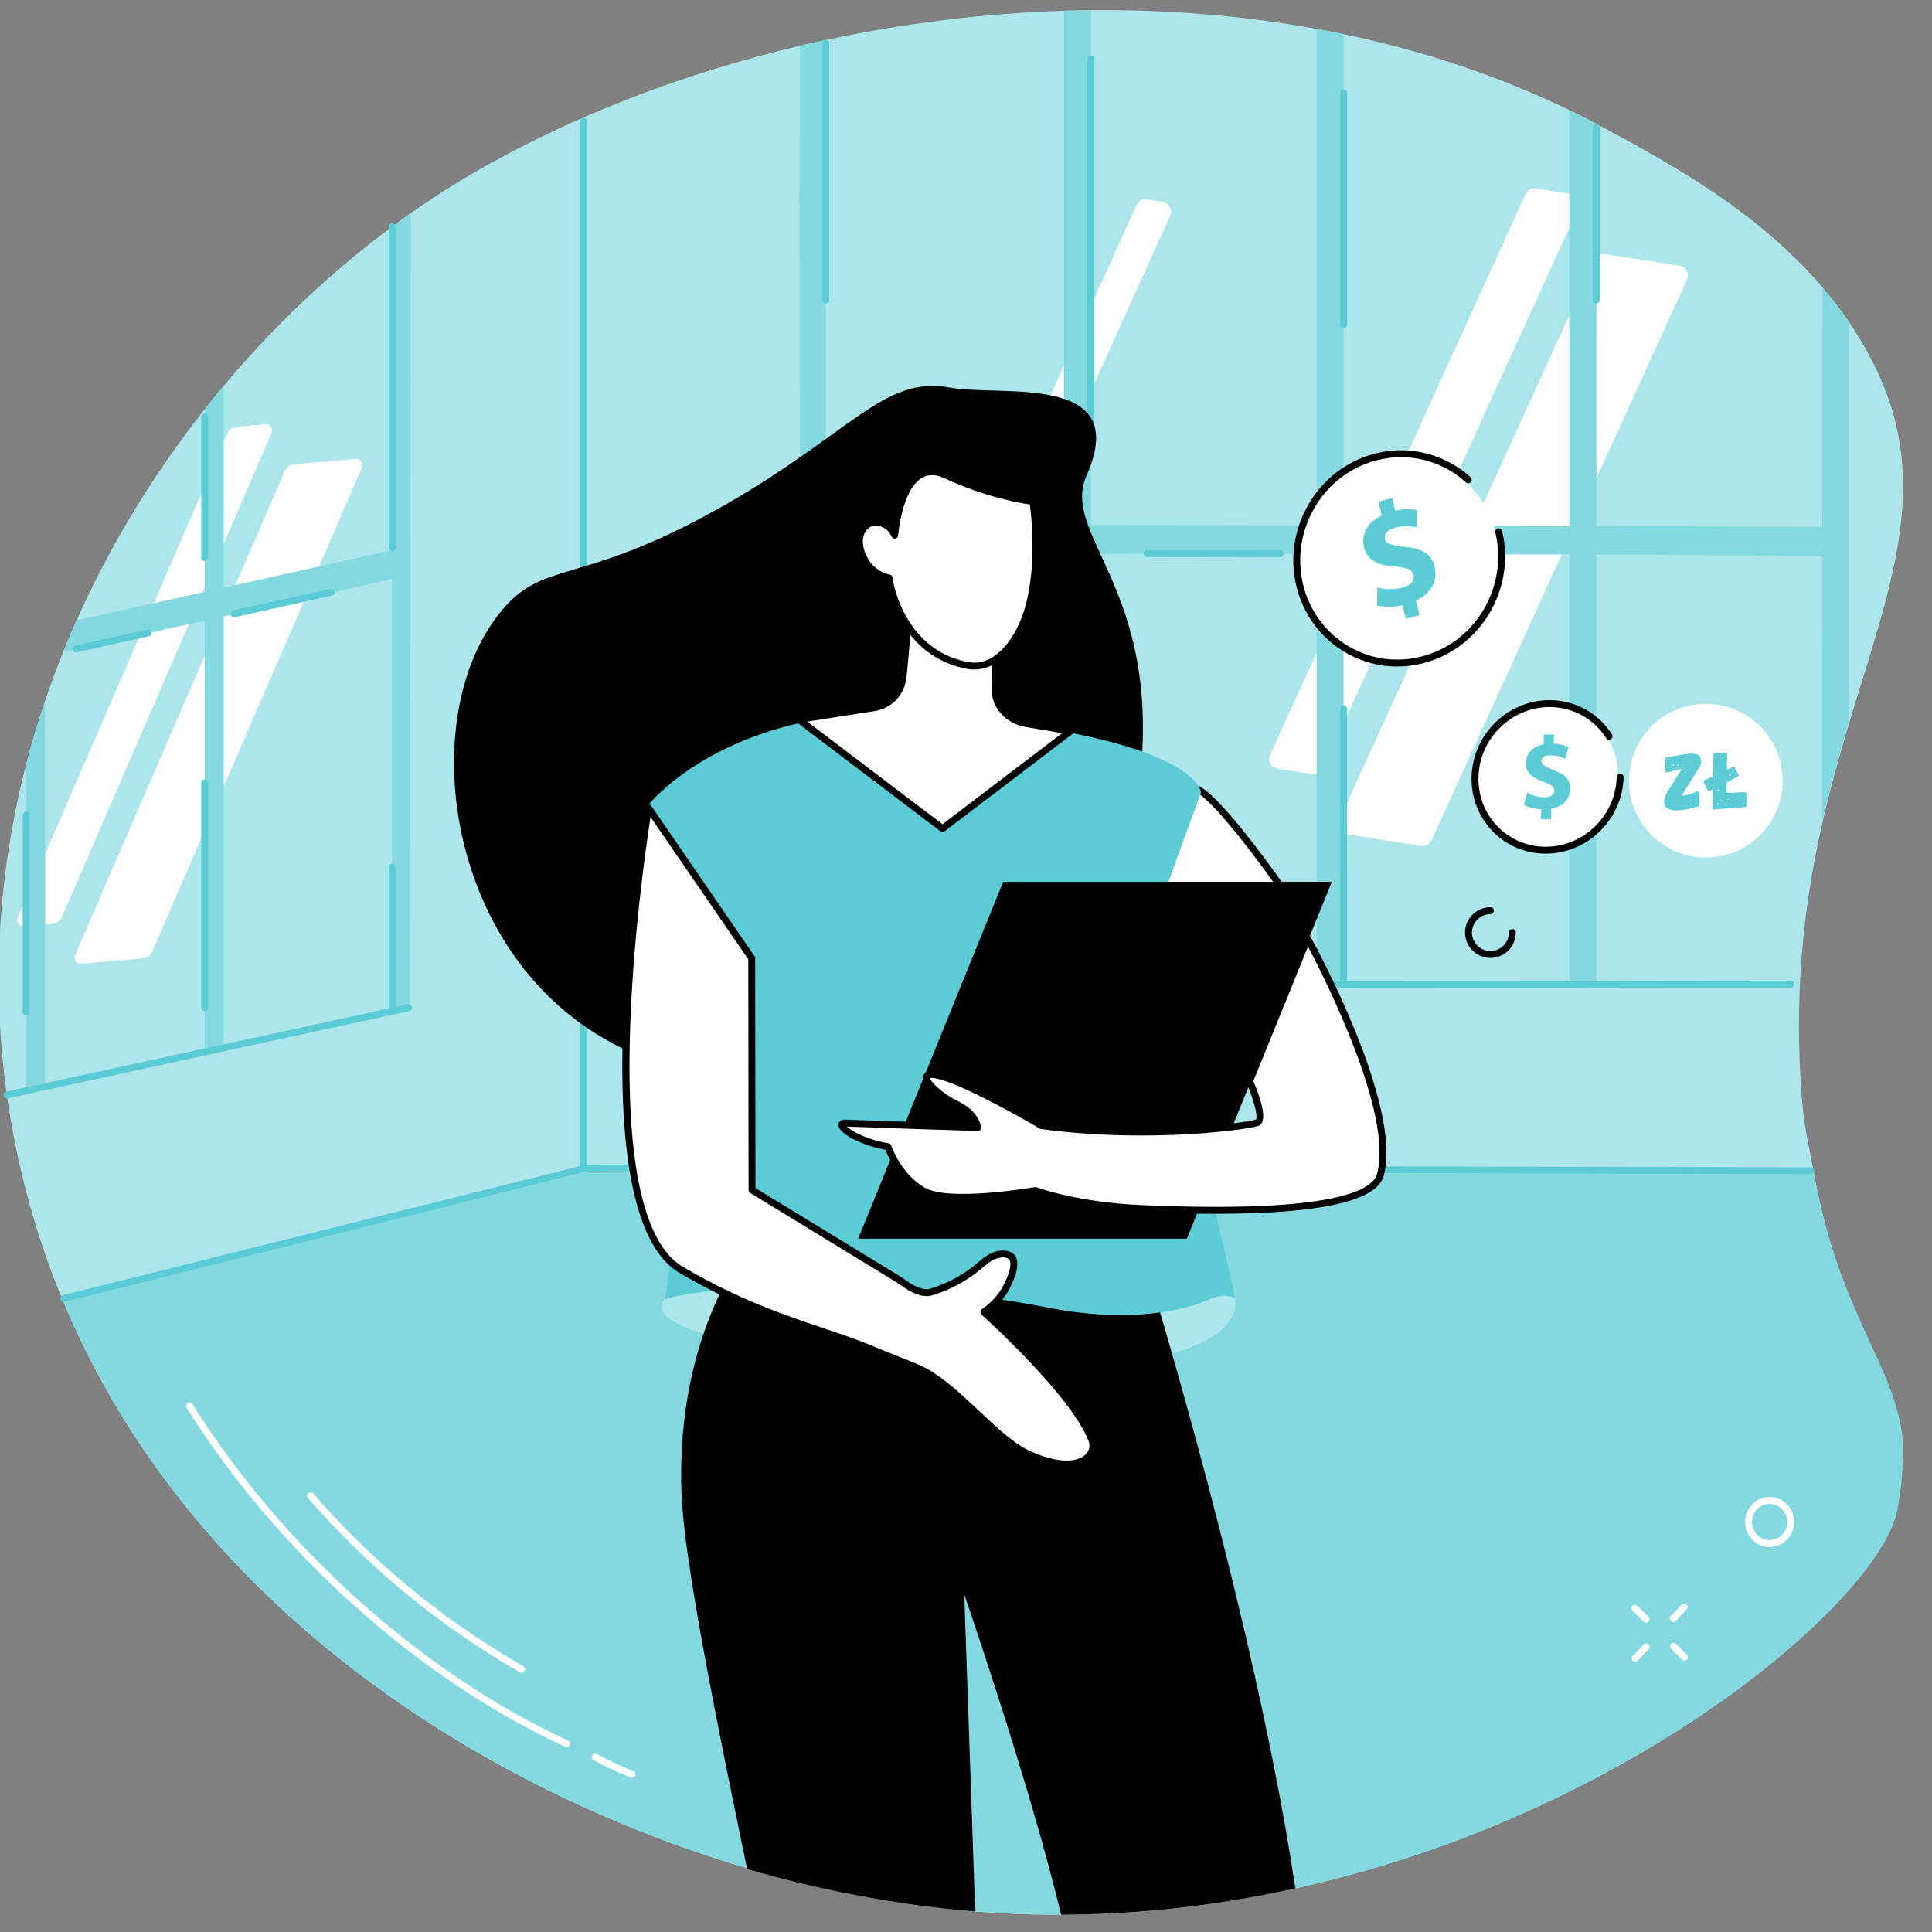
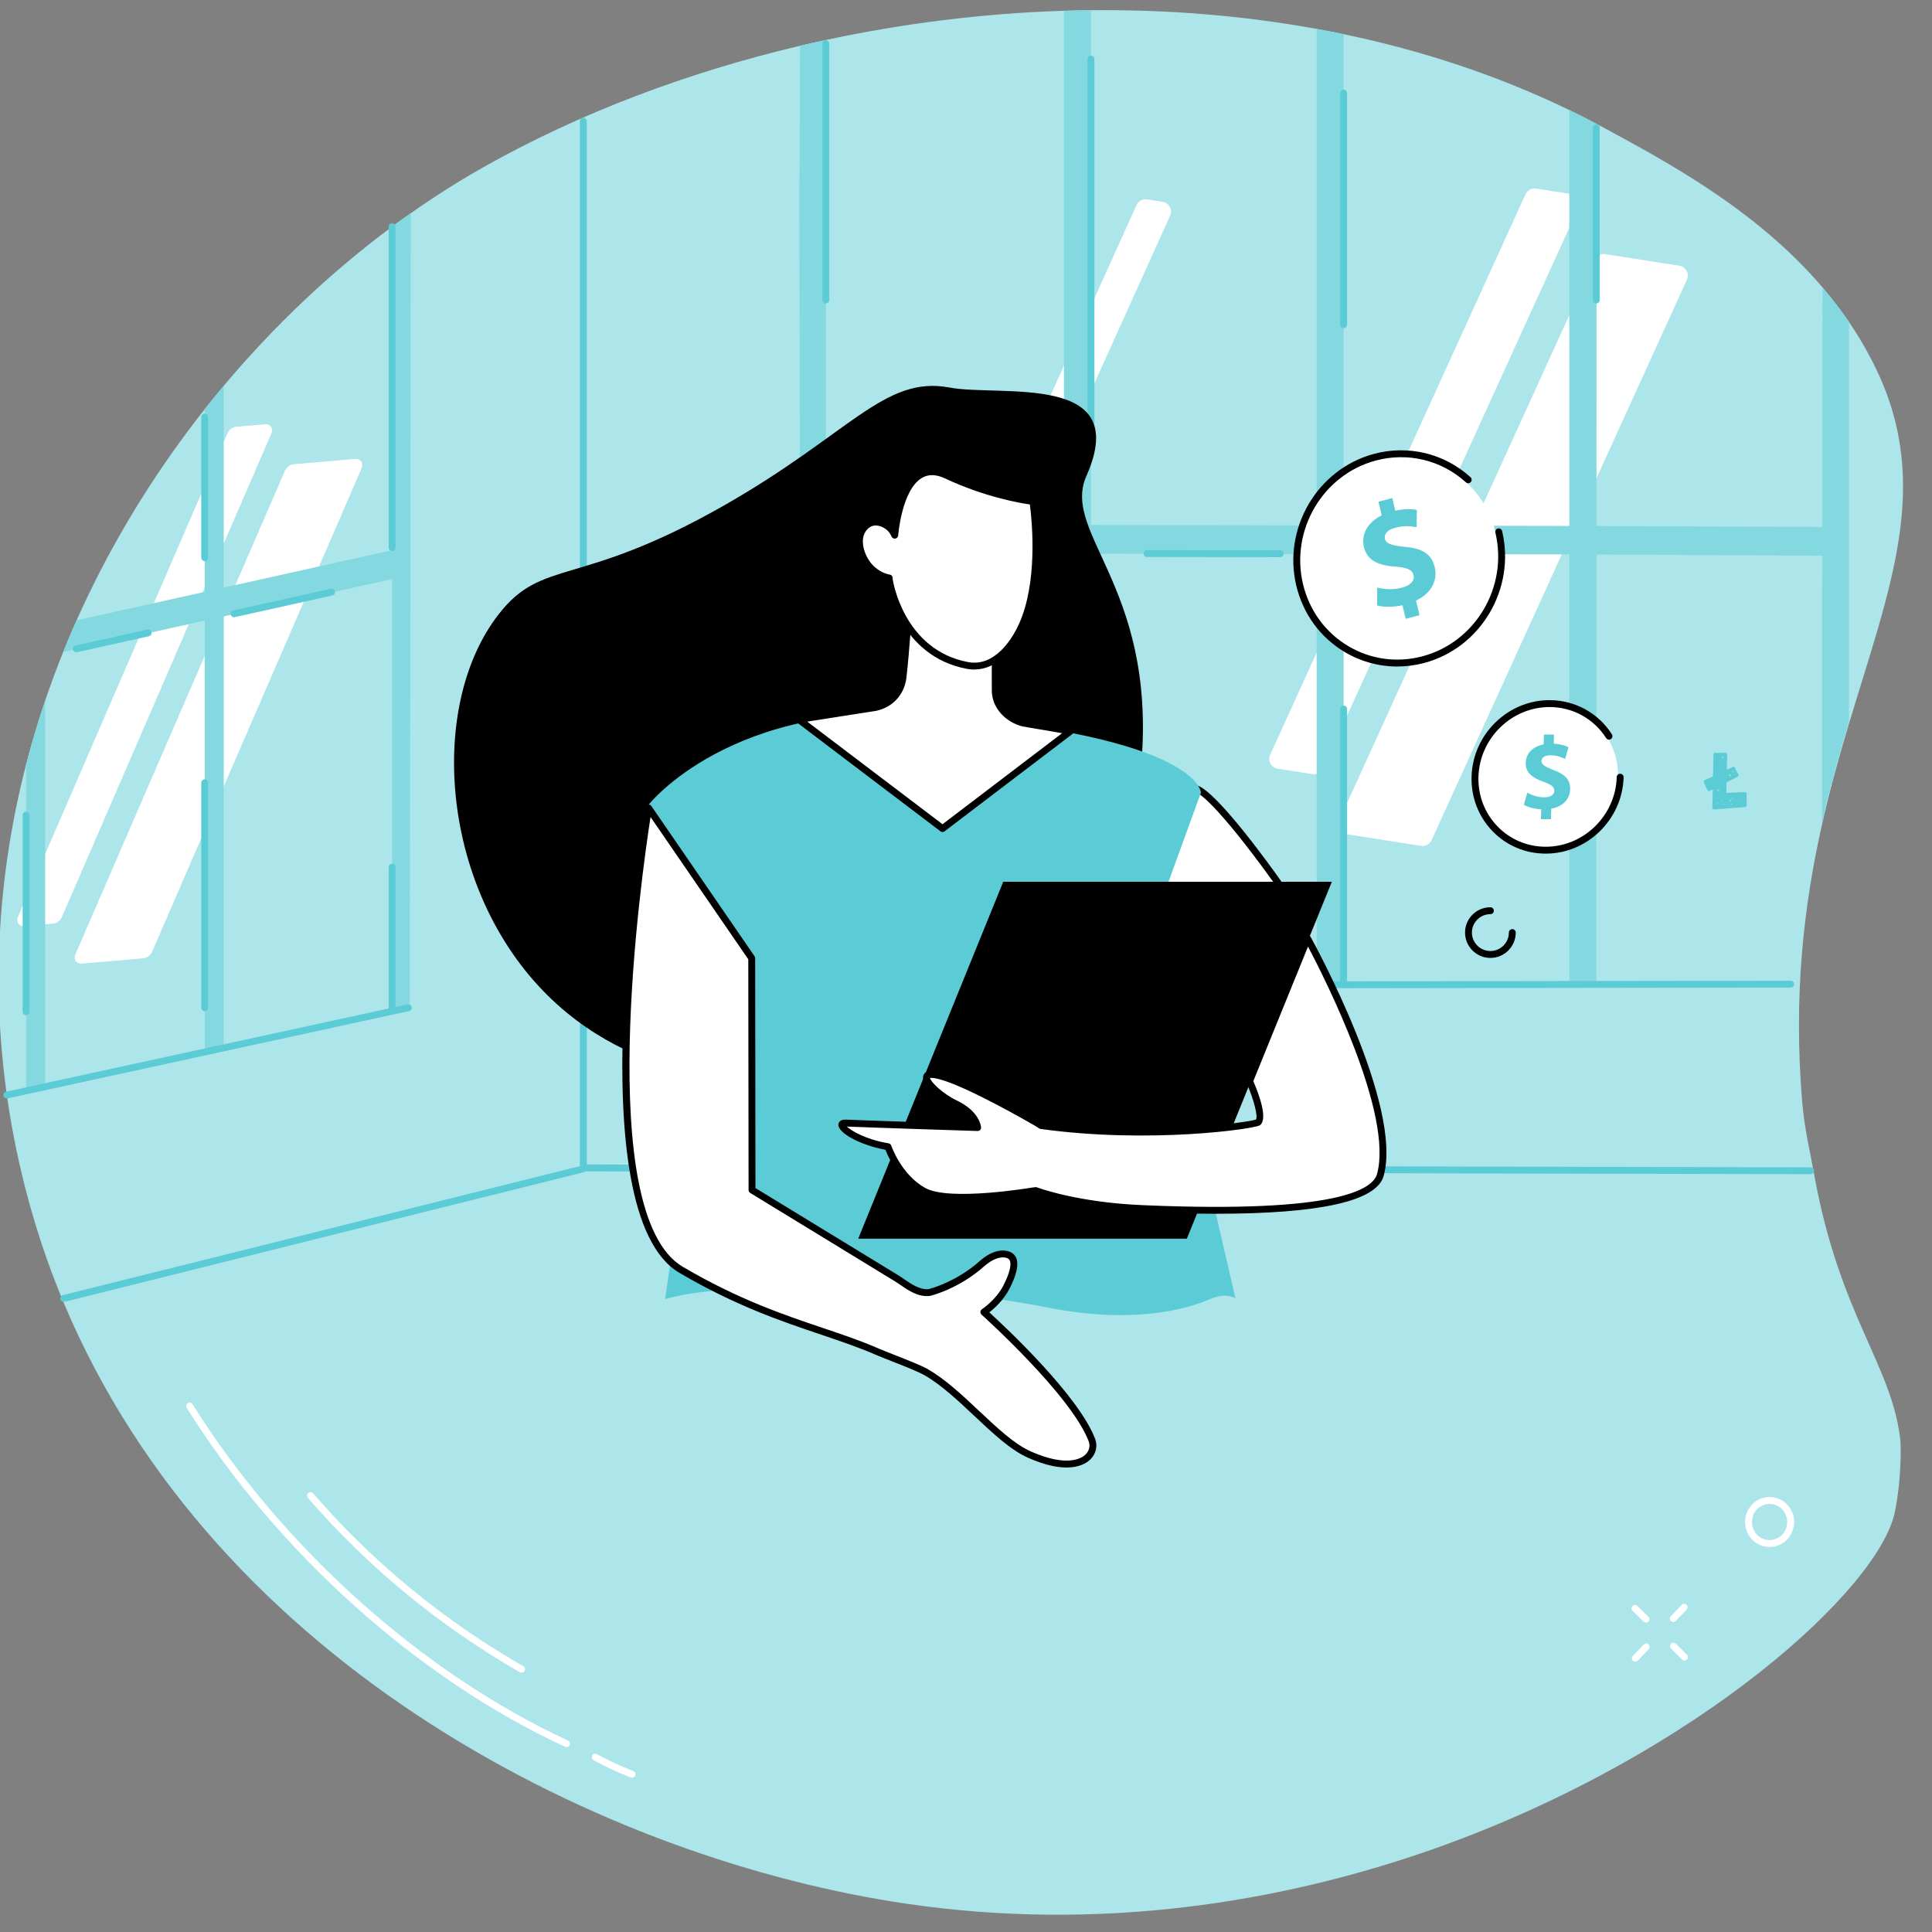
<svg xmlns="http://www.w3.org/2000/svg" width="500" zoomAndPan="magnify" viewBox="0 0 375 375" height="500" preserveAspectRatio="xMidYMid meet" version="1.0">
  <rect x="0" y="0" width="375" height="375" fill="#808080" stroke="none" />
  <defs>
    <g />
    <clipPath id="011d685cd4">
      <path d="M 0 1.797 L 370 1.797 L 370 372 L 0 372 Z M 0 1.797 " clip-rule="nonzero" />
    </clipPath>
    <clipPath id="1f5f15b285">
      <path d="M 206 1.797 L 212 1.797 L 212 192 L 206 192 Z M 206 1.797 " clip-rule="nonzero" />
    </clipPath>
    <clipPath id="a4598ebe03">
      <path d="M 88 74.898 L 221.93 74.898 L 221.93 210 L 88 210 Z M 88 74.898 " clip-rule="nonzero" />
    </clipPath>
    <clipPath id="fbc07d545c">
      <path d="M 332.223 331.594 C 315.953 342.965 297.969 351.801 279.309 358.504 C 278.887 358.66 278.465 358.805 278.035 358.957 C 248.316 369.387 213.273 374.969 176.059 369.527 C 156.91 366.73 137.789 361.41 119.582 353.781 C 101.688 346.285 51.07 183.984 105.535 91.559 C 146.16 22.617 296.344 82.867 319.363 94.602 C 347.051 108.715 347.219 321.117 332.223 331.594 Z M 332.223 331.594 " clip-rule="nonzero" />
    </clipPath>
    <clipPath id="cc91fe7bc6">
      <path d="M 128.398 229.434 L 239.906 229.434 L 239.906 265.391 L 128.398 265.391 Z M 128.398 229.434 " clip-rule="nonzero" />
    </clipPath>
    <clipPath id="f9f94ec7d9">
      <path d="M 332.223 331.594 C 315.953 342.965 297.969 351.801 279.309 358.504 C 278.887 358.66 278.465 358.805 278.035 358.957 C 248.316 369.387 213.273 374.969 176.059 369.527 C 156.91 366.73 137.789 361.41 119.582 353.781 C 101.688 346.285 51.07 183.984 105.535 91.559 C 146.16 22.617 296.344 82.867 319.363 94.602 C 347.051 108.715 347.219 321.117 332.223 331.594 Z M 332.223 331.594 " clip-rule="nonzero" />
    </clipPath>
    <clipPath id="e0f5221b77">
      <path d="M 132.035 239.332 L 256.875 239.332 L 256.875 371.645 L 132.035 371.645 Z M 132.035 239.332 " clip-rule="nonzero" />
    </clipPath>
    <clipPath id="45ffeee94c">
      <path d="M 332.223 331.594 C 315.953 342.965 297.969 351.801 279.309 358.504 C 278.887 358.66 278.465 358.805 278.035 358.957 C 248.316 369.387 213.273 374.969 176.059 369.527 C 156.91 366.73 137.789 361.41 119.582 353.781 C 101.688 346.285 51.07 183.984 105.535 91.559 C 146.16 22.617 296.344 82.867 319.363 94.602 C 347.051 108.715 347.219 321.117 332.223 331.594 Z M 332.223 331.594 " clip-rule="nonzero" />
    </clipPath>
    <clipPath id="d5ee8e3d73">
      <path d="M 222.535 153 L 248.191 153 L 248.191 191 L 222.535 191 Z M 222.535 153 " clip-rule="nonzero" />
    </clipPath>
    <clipPath id="c333caf5d4">
      <path d="M 332.223 331.594 C 315.953 342.965 297.969 351.801 279.309 358.504 C 278.887 358.66 278.465 358.805 278.035 358.957 C 248.316 369.387 213.273 374.969 176.059 369.527 C 156.91 366.73 137.789 361.41 119.582 353.781 C 101.688 346.285 51.07 183.984 105.535 91.559 C 146.16 22.617 296.344 82.867 319.363 94.602 C 347.051 108.715 347.219 321.117 332.223 331.594 Z M 332.223 331.594 " clip-rule="nonzero" />
    </clipPath>
    <clipPath id="2cf472c00b">
      <path d="M 221.93 152.266 L 248.797 152.266 L 248.797 191.656 L 221.93 191.656 Z M 221.93 152.266 " clip-rule="nonzero" />
    </clipPath>
    <clipPath id="d65014c338">
      <path d="M 332.223 331.594 C 315.953 342.965 297.969 351.801 279.309 358.504 C 278.887 358.66 278.465 358.805 278.035 358.957 C 248.316 369.387 213.273 374.969 176.059 369.527 C 156.91 366.73 137.789 361.41 119.582 353.781 C 101.688 346.285 51.07 183.984 105.535 91.559 C 146.16 22.617 296.344 82.867 319.363 94.602 C 347.051 108.715 347.219 321.117 332.223 331.594 Z M 332.223 331.594 " clip-rule="nonzero" />
    </clipPath>
    <clipPath id="2f1fa80302">
      <path d="M 125.773 138.328 L 239.906 138.328 L 239.906 255.289 L 125.773 255.289 Z M 125.773 138.328 " clip-rule="nonzero" />
    </clipPath>
    <clipPath id="cc9bfc2fb6">
      <path d="M 332.223 331.594 C 315.953 342.965 297.969 351.801 279.309 358.504 C 278.887 358.66 278.465 358.805 278.035 358.957 C 248.316 369.387 213.273 374.969 176.059 369.527 C 156.91 366.73 137.789 361.41 119.582 353.781 C 101.688 346.285 51.07 183.984 105.535 91.559 C 146.16 22.617 296.344 82.867 319.363 94.602 C 347.051 108.715 347.219 321.117 332.223 331.594 Z M 332.223 331.594 " clip-rule="nonzero" />
    </clipPath>
    <clipPath id="03971be04f">
      <path d="M 121.328 156.711 L 212.234 156.711 L 212.234 284.176 L 121.328 284.176 Z M 121.328 156.711 " clip-rule="nonzero" />
    </clipPath>
    <clipPath id="382f03fe7b">
      <path d="M 332.223 331.594 C 315.953 342.965 297.969 351.801 279.309 358.504 C 278.887 358.66 278.465 358.805 278.035 358.957 C 248.316 369.387 213.273 374.969 176.059 369.527 C 156.91 366.73 137.789 361.41 119.582 353.781 C 101.688 346.285 51.07 183.984 105.535 91.559 C 146.16 22.617 296.344 82.867 319.363 94.602 C 347.051 108.715 347.219 321.117 332.223 331.594 Z M 332.223 331.594 " clip-rule="nonzero" />
    </clipPath>
    <clipPath id="9a1e50f6be">
      <path d="M 120.723 156.105 L 212.84 156.105 L 212.84 284.984 L 120.723 284.984 Z M 120.723 156.105 " clip-rule="nonzero" />
    </clipPath>
    <clipPath id="94a2cad9cb">
      <path d="M 332.223 331.594 C 315.953 342.965 297.969 351.801 279.309 358.504 C 278.887 358.66 278.465 358.805 278.035 358.957 C 248.316 369.387 213.273 374.969 176.059 369.527 C 156.91 366.73 137.789 361.41 119.582 353.781 C 101.688 346.285 51.07 183.984 105.535 91.559 C 146.16 22.617 296.344 82.867 319.363 94.602 C 347.051 108.715 347.219 321.117 332.223 331.594 Z M 332.223 331.594 " clip-rule="nonzero" />
    </clipPath>
    <clipPath id="d847e1bcc6">
      <path d="M 166.781 171.254 L 258.289 171.254 L 258.289 240.34 L 166.781 240.34 Z M 166.781 171.254 " clip-rule="nonzero" />
    </clipPath>
    <clipPath id="651699706e">
      <path d="M 332.223 331.594 C 315.953 342.965 297.969 351.801 279.309 358.504 C 278.887 358.66 278.465 358.805 278.035 358.957 C 248.316 369.387 213.273 374.969 176.059 369.527 C 156.91 366.73 137.789 361.41 119.582 353.781 C 101.688 346.285 51.07 183.984 105.535 91.559 C 146.16 22.617 296.344 82.867 319.363 94.602 C 347.051 108.715 347.219 321.117 332.223 331.594 Z M 332.223 331.594 " clip-rule="nonzero" />
    </clipPath>
    <clipPath id="a0a2ed7790">
      <path d="M 166.578 171.051 L 258.695 171.051 L 258.695 240.543 L 166.578 240.543 Z M 166.578 171.051 " clip-rule="nonzero" />
    </clipPath>
    <clipPath id="7cbed89540">
      <path d="M 332.223 331.594 C 315.953 342.965 297.969 351.801 279.309 358.504 C 278.887 358.66 278.465 358.805 278.035 358.957 C 248.316 369.387 213.273 374.969 176.059 369.527 C 156.91 366.73 137.789 361.41 119.582 353.781 C 101.688 346.285 51.07 183.984 105.535 91.559 C 146.16 22.617 296.344 82.867 319.363 94.602 C 347.051 108.715 347.219 321.117 332.223 331.594 Z M 332.223 331.594 " clip-rule="nonzero" />
    </clipPath>
    <clipPath id="f06b99973e">
      <path d="M 163.348 182 L 268.594 182 L 268.594 235 L 163.348 235 Z M 163.348 182 " clip-rule="nonzero" />
    </clipPath>
    <clipPath id="573746357a">
      <path d="M 332.223 331.594 C 315.953 342.965 297.969 351.801 279.309 358.504 C 278.887 358.66 278.465 358.805 278.035 358.957 C 248.316 369.387 213.273 374.969 176.059 369.527 C 156.91 366.73 137.789 361.41 119.582 353.781 C 101.688 346.285 51.07 183.984 105.535 91.559 C 146.16 22.617 296.344 82.867 319.363 94.602 C 347.051 108.715 347.219 321.117 332.223 331.594 Z M 332.223 331.594 " clip-rule="nonzero" />
    </clipPath>
    <clipPath id="105bbee522">
      <path d="M 162.539 181.355 L 269.199 181.355 L 269.199 235.695 L 162.539 235.695 Z M 162.539 181.355 " clip-rule="nonzero" />
    </clipPath>
    <clipPath id="825076a7e5">
      <path d="M 332.223 331.594 C 315.953 342.965 297.969 351.801 279.309 358.504 C 278.887 358.66 278.465 358.805 278.035 358.957 C 248.316 369.387 213.273 374.969 176.059 369.527 C 156.91 366.73 137.789 361.41 119.582 353.781 C 101.688 346.285 51.07 183.984 105.535 91.559 C 146.16 22.617 296.344 82.867 319.363 94.602 C 347.051 108.715 347.219 321.117 332.223 331.594 Z M 332.223 331.594 " clip-rule="nonzero" />
    </clipPath>
    <clipPath id="d3b0b176a8">
      <path d="M 155 110.246 L 207.789 110.246 L 207.789 160.953 L 155 160.953 Z M 155 110.246 " clip-rule="nonzero" />
    </clipPath>
    <clipPath id="f0aeb660b7">
      <path d="M 332.223 331.594 C 315.953 342.965 297.969 351.801 279.309 358.504 C 278.887 358.66 278.465 358.805 278.035 358.957 C 248.316 369.387 213.273 374.969 176.059 369.527 C 156.91 366.73 137.789 361.41 119.582 353.781 C 101.688 346.285 51.07 183.984 105.535 91.559 C 146.16 22.617 296.344 82.867 319.363 94.602 C 347.051 108.715 347.219 321.117 332.223 331.594 Z M 332.223 331.594 " clip-rule="nonzero" />
    </clipPath>
    <clipPath id="428e11201c">
      <path d="M 154.258 109.641 L 208.598 109.641 L 208.598 161.559 L 154.258 161.559 Z M 154.258 109.641 " clip-rule="nonzero" />
    </clipPath>
    <clipPath id="27711eef0a">
      <path d="M 332.223 331.594 C 315.953 342.965 297.969 351.801 279.309 358.504 C 278.887 358.66 278.465 358.805 278.035 358.957 C 248.316 369.387 213.273 374.969 176.059 369.527 C 156.91 366.73 137.789 361.41 119.582 353.781 C 101.688 346.285 51.07 183.984 105.535 91.559 C 146.16 22.617 296.344 82.867 319.363 94.602 C 347.051 108.715 347.219 321.117 332.223 331.594 Z M 332.223 331.594 " clip-rule="nonzero" />
    </clipPath>
    <clipPath id="7275704c69">
      <path d="M 166.781 91.461 L 201.121 91.461 L 201.121 129.438 L 166.781 129.438 Z M 166.781 91.461 " clip-rule="nonzero" />
    </clipPath>
    <clipPath id="8a2ef15947">
      <path d="M 332.223 331.594 C 315.953 342.965 297.969 351.801 279.309 358.504 C 278.887 358.66 278.465 358.805 278.035 358.957 C 248.316 369.387 213.273 374.969 176.059 369.527 C 156.91 366.73 137.789 361.41 119.582 353.781 C 101.688 346.285 51.07 183.984 105.535 91.559 C 146.16 22.617 296.344 82.867 319.363 94.602 C 347.051 108.715 347.219 321.117 332.223 331.594 Z M 332.223 331.594 " clip-rule="nonzero" />
    </clipPath>
    <clipPath id="6741f1c559">
      <path d="M 166 90.855 L 201.93 90.855 L 201.93 130 L 166 130 Z M 166 90.855 " clip-rule="nonzero" />
    </clipPath>
    <clipPath id="99204451d8">
      <path d="M 332.223 331.594 C 315.953 342.965 297.969 351.801 279.309 358.504 C 278.887 358.66 278.465 358.805 278.035 358.957 C 248.316 369.387 213.273 374.969 176.059 369.527 C 156.91 366.73 137.789 361.41 119.582 353.781 C 101.688 346.285 51.07 183.984 105.535 91.559 C 146.16 22.617 296.344 82.867 319.363 94.602 C 347.051 108.715 347.219 321.117 332.223 331.594 Z M 332.223 331.594 " clip-rule="nonzero" />
    </clipPath>
    <clipPath id="48ba03ba79">
      <path d="M 316.184 136.617 L 346.02 136.617 L 346.02 166.449 L 316.184 166.449 Z M 316.184 136.617 " clip-rule="nonzero" />
    </clipPath>
    <clipPath id="39524f4cc4">
-       <path d="M 331.102 136.617 C 322.863 136.617 316.184 143.293 316.184 151.531 C 316.184 159.77 322.863 166.449 331.102 166.449 C 339.34 166.449 346.02 159.77 346.02 151.531 C 346.02 143.293 339.34 136.617 331.102 136.617 Z M 331.102 136.617 " clip-rule="nonzero" />
-     </clipPath>
+       </clipPath>
  </defs>
  <g clip-path="url(#011d685cd4)">
    <path fill="#ade6ea" d="M 368.879 279.723 C 368.879 279.723 369.25 286.148 367.809 293.406 C 364.867 308.164 330.035 340.289 279.309 358.504 C 278.887 358.66 278.465 358.805 278.035 358.957 C 248.316 369.387 213.273 374.969 176.059 369.527 C 117.855 361.02 42.039 323.73 12.285 252.68 C 12.234 252.57 12.191 252.457 12.145 252.344 C 9.219 245.273 6.746 237.867 4.785 230.117 C 3.293 224.223 2.145 218.359 1.328 212.543 C -1.809 190.277 -0.164 168.664 5.062 148.414 C 6.145 144.211 7.387 140.066 8.766 135.984 C 9.848 132.797 11.016 129.648 12.266 126.543 C 13.094 124.477 13.965 122.43 14.867 120.406 C 15.648 118.648 16.453 116.91 17.293 115.188 C 18.699 112.27 20.184 109.391 21.734 106.562 C 22.75 104.707 23.793 102.883 24.867 101.07 C 27.5 96.609 30.312 92.277 33.266 88.086 C 35.352 85.129 37.508 82.234 39.73 79.422 C 40.941 77.887 42.176 76.375 43.426 74.887 C 53.34 63.074 64.414 52.668 76.102 44 C 77.305 43.105 78.52 42.23 79.738 41.379 C 84.52 38.012 89.391 34.938 94.316 32.18 C 112.371 22.059 133.156 14.105 155.203 8.906 C 155.23 8.902 155.258 8.895 155.281 8.887 C 156.918 8.5 158.562 8.129 160.211 7.781 C 160.238 7.777 160.266 7.766 160.289 7.762 C 175.328 4.531 190.891 2.582 206.52 2.09 C 208.262 2.039 210.008 2 211.754 1.984 C 226.43 1.832 241.129 2.988 255.477 5.598 C 255.504 5.602 255.531 5.605 255.559 5.609 C 257.281 5.922 259 6.258 260.711 6.617 C 260.738 6.621 260.766 6.629 260.793 6.633 C 275.98 9.797 290.699 14.633 304.52 21.32 C 304.547 21.336 304.574 21.348 304.602 21.359 C 306.332 22.199 308.055 23.066 309.758 23.973 L 309.809 24 C 309.836 24.012 309.863 24.027 309.891 24.043 C 310.477 24.352 311.07 24.668 311.66 24.988 C 323.355 31.359 340.746 40.574 353.68 55.703 L 353.758 55.797 C 355.531 57.875 357.223 60.066 358.801 62.375 C 358.824 62.414 358.852 62.453 358.879 62.496 C 360.871 65.418 362.688 68.539 364.27 71.863 C 374.996 94.375 366.703 114.379 358.801 140.75 C 356.949 146.926 355.125 153.453 353.562 160.441 C 350.164 175.68 348.055 193.125 349.809 213.957 C 350.242 219.074 351.363 223.691 352.117 227.891 C 357.059 255.445 367.309 264.992 368.879 279.723 " fill-opacity="1" fill-rule="nonzero" />
  </g>
-   <path fill="#84d9e0" d="M 368.262 293.137 C 365.312 307.945 330.281 340.289 279.309 358.504 C 278.887 358.66 278.465 358.805 278.035 358.957 C 248.316 369.387 213.273 374.969 176.059 369.527 C 117.855 361.02 42.039 323.73 12.285 252.68 C 12.234 252.57 12.191 252.453 12.141 252.344 L 12.145 252.344 L 113.605 227.527 L 351.613 227.891 L 352.117 227.891 C 357.086 255.234 367.77 264.773 369.332 279.457 C 369.332 279.457 369.711 285.883 368.262 293.137 " fill-opacity="1" fill-rule="nonzero" />
  <path fill="#5bccd6" d="M 12.375 252.695 C 12.074 252.695 11.805 252.492 11.727 252.188 C 11.637 251.828 11.855 251.465 12.215 251.375 L 112.559 226.344 L 112.559 23.52 C 112.559 23.152 112.859 22.852 113.23 22.852 C 113.598 22.852 113.898 23.152 113.898 23.52 L 113.898 226.863 C 113.898 227.172 113.688 227.441 113.391 227.512 L 12.539 252.676 C 12.484 252.688 12.43 252.695 12.375 252.695 " fill-opacity="1" fill-rule="nonzero" />
  <path fill="#5bccd6" d="M 351.461 227.914 L 351.457 227.914 L 113.227 227.363 C 112.859 227.363 112.559 227.062 112.559 226.695 C 112.559 226.324 112.859 226.027 113.23 226.027 L 351.461 226.578 C 351.832 226.578 352.129 226.879 352.129 227.246 C 352.129 227.617 351.828 227.914 351.461 227.914 " fill-opacity="1" fill-rule="nonzero" />
  <path fill="#ffffff" d="M 275.809 164.18 L 261.398 161.922 C 260.137 161.727 259.406 160.383 259.938 159.223 L 309.496 50.426 C 309.855 49.641 310.699 49.188 311.559 49.32 L 325.969 51.582 C 327.23 51.777 327.957 53.121 327.43 54.281 L 277.871 163.074 C 277.512 163.863 276.668 164.316 275.809 164.18 " fill-opacity="1" fill-rule="nonzero" />
  <path fill="#ffffff" d="M 254.734 150.254 L 247.996 149.199 C 246.734 149.004 246.008 147.656 246.539 146.496 L 296.098 37.707 C 296.457 36.914 297.297 36.461 298.156 36.598 L 304.895 37.656 C 306.156 37.852 306.883 39.195 306.352 40.355 L 256.793 149.148 C 256.434 149.938 255.59 150.391 254.734 150.254 " fill-opacity="1" fill-rule="nonzero" />
  <path fill="#ffffff" d="M 182.305 137.594 L 179.312 137.125 C 178.055 136.93 177.324 135.59 177.852 134.43 L 220.598 39.816 C 220.957 39.023 221.801 38.57 222.66 38.703 L 225.656 39.172 C 226.914 39.371 227.641 40.711 227.113 41.871 L 184.367 136.484 C 184.012 137.273 183.164 137.73 182.305 137.594 " fill-opacity="1" fill-rule="nonzero" />
  <path fill="#84d9e0" d="M 260.793 6.633 L 260.793 190.93 L 255.559 190.918 L 255.559 5.609 C 257.281 5.922 259 6.258 260.711 6.617 C 260.742 6.621 260.77 6.629 260.793 6.633 " fill-opacity="1" fill-rule="nonzero" />
  <g clip-path="url(#1f5f15b285)">
    <path fill="#84d9e0" d="M 211.754 1.984 L 211.754 191.715 L 206.52 191.707 L 206.52 2.09 C 208.266 2.039 210.004 2 211.754 1.984 " fill-opacity="1" fill-rule="nonzero" />
  </g>
  <path fill="#84d9e0" d="M 358.879 62.496 L 358.879 140.094 C 357.027 146.273 355.203 152.797 353.641 159.785 L 353.641 126.625 C 353.66 126.625 353.68 119.02 353.695 107.879 C 353.699 106.098 353.699 104.223 353.699 102.277 C 353.723 88.508 353.742 71.047 353.758 55.797 C 355.531 57.875 357.223 60.066 358.797 62.375 C 358.824 62.414 358.852 62.453 358.879 62.496 " fill-opacity="1" fill-rule="nonzero" />
  <path fill="#84d9e0" d="M 309.891 24.043 L 309.883 49.875 L 309.883 50.906 L 309.871 92.828 L 309.867 102.098 L 309.867 107.633 L 309.836 191.035 L 304.602 191.023 L 304.602 21.359 C 306.332 22.199 308.055 23.066 309.758 23.973 L 309.809 24 C 309.836 24.012 309.863 24.027 309.891 24.043 " fill-opacity="1" fill-rule="nonzero" />
  <path fill="#84d9e0" d="M 160.293 7.762 L 160.293 191.301 C 159.23 191.281 158.008 191.293 156.676 191.289 L 155.449 191.277 L 155.441 191.277 L 155.148 37.289 C 155.199 37.273 155.242 17.957 155.285 8.887 C 156.918 8.5 158.562 8.129 160.211 7.781 C 160.242 7.777 160.266 7.766 160.293 7.762 " fill-opacity="1" fill-rule="nonzero" />
  <path fill="#84d9e0" d="M 155.566 101.777 L 155.566 107.391 L 160.293 107.395 L 206.52 107.469 L 211.754 107.473 L 255.559 107.543 L 260.797 107.547 L 302.34 107.605 L 304.602 107.613 L 309.836 107.633 L 309.863 107.633 L 357.738 107.898 C 357.094 106.141 356.418 104.395 355.715 102.676 C 355.664 102.547 355.609 102.418 355.555 102.289 L 309.867 102.098 L 309.836 102.094 L 304.602 102.082 L 260.797 101.992 L 255.559 101.984 L 211.754 101.891 L 206.52 101.879 L 160.293 101.785 L 155.566 101.777 " fill-opacity="1" fill-rule="nonzero" />
  <path fill="#5bccd6" d="M 248.488 108.148 L 222.629 108.109 C 222.262 108.109 221.965 107.809 221.965 107.441 C 221.965 107.074 222.262 106.773 222.633 106.773 L 248.488 106.812 C 248.859 106.812 249.156 107.113 249.156 107.48 C 249.156 107.852 248.855 108.148 248.488 108.148 " fill-opacity="1" fill-rule="nonzero" />
  <path fill="#5bccd6" d="M 160.293 58.902 C 159.922 58.902 159.625 58.602 159.625 58.234 L 159.625 8.457 C 159.625 8.09 159.922 7.789 160.293 7.789 C 160.664 7.789 160.961 8.09 160.961 8.457 L 160.961 58.234 C 160.961 58.602 160.664 58.902 160.293 58.902 " fill-opacity="1" fill-rule="nonzero" />
  <path fill="#5bccd6" d="M 309.836 58.902 C 309.469 58.902 309.168 58.602 309.168 58.234 L 309.168 24.781 C 309.168 24.41 309.469 24.109 309.836 24.109 C 310.207 24.109 310.504 24.41 310.504 24.781 L 310.504 58.234 C 310.504 58.602 310.207 58.902 309.836 58.902 " fill-opacity="1" fill-rule="nonzero" />
  <path fill="#5bccd6" d="M 260.797 63.695 C 260.426 63.695 260.125 63.395 260.125 63.027 L 260.125 18.066 C 260.125 17.699 260.426 17.398 260.797 17.398 C 261.164 17.398 261.465 17.699 261.465 18.066 L 261.465 63.027 C 261.465 63.395 261.164 63.695 260.797 63.695 " fill-opacity="1" fill-rule="nonzero" />
  <path fill="#5bccd6" d="M 260.797 191.598 C 260.426 191.598 260.125 191.297 260.125 190.93 L 260.125 137.621 C 260.125 137.25 260.422 136.953 260.793 136.953 C 261.164 136.953 261.461 137.25 261.461 137.621 L 261.465 190.93 C 261.465 191.297 261.164 191.598 260.797 191.598 " fill-opacity="1" fill-rule="nonzero" />
  <path fill="#5bccd6" d="M 211.754 84.492 C 211.383 84.492 211.082 84.191 211.082 83.824 L 211.082 11.457 C 211.082 11.09 211.383 10.789 211.754 10.789 C 212.121 10.789 212.422 11.09 212.422 11.457 L 212.422 83.824 C 212.422 84.191 212.121 84.492 211.754 84.492 " fill-opacity="1" fill-rule="nonzero" />
-   <path fill="#5bccd6" d="M 211.754 191.312 C 211.383 191.312 211.082 191.012 211.082 190.645 L 211.082 170.035 C 211.082 169.668 211.383 169.367 211.754 169.367 C 212.121 169.367 212.422 169.668 212.422 170.035 L 212.422 190.645 C 212.422 191.012 212.121 191.312 211.754 191.312 " fill-opacity="1" fill-rule="nonzero" />
  <path fill="#5bccd6" d="M 155.824 191.949 C 155.453 191.949 155.152 191.648 155.152 191.281 C 155.152 190.91 155.453 190.609 155.824 190.609 L 347.57 190.355 C 347.938 190.355 348.242 190.652 348.242 191.02 C 348.242 191.391 347.941 191.691 347.57 191.691 L 155.824 191.949 " fill-opacity="1" fill-rule="nonzero" />
  <path fill="#ffffff" d="M 27.812 186.008 L 15.863 187.031 C 14.816 187.121 14.207 186.223 14.645 185.219 L 55.309 91.363 C 55.602 90.684 56.301 90.172 57.012 90.109 L 68.961 89.082 C 70.008 88.996 70.613 89.895 70.18 90.898 L 29.516 184.754 C 29.219 185.434 28.523 185.945 27.812 186.008 " fill-opacity="1" fill-rule="nonzero" />
  <path fill="#ffffff" d="M 10.297 179.273 L 4.711 179.754 C 3.664 179.844 3.059 178.941 3.492 177.941 L 44.156 84.086 C 44.453 83.406 45.148 82.891 45.859 82.828 L 51.445 82.352 C 52.492 82.262 53.098 83.164 52.664 84.164 L 12 178.02 C 11.707 178.699 11.008 179.215 10.297 179.273 " fill-opacity="1" fill-rule="nonzero" />
  <path fill="#84d9e0" d="M 8.766 135.984 L 8.766 210.699 L 5.062 211.52 L 5.062 148.414 C 6.145 144.211 7.387 140.066 8.766 135.984 " fill-opacity="1" fill-rule="nonzero" />
  <path fill="#84d9e0" d="M 43.426 74.887 L 43.426 203.883 L 39.73 204.703 L 39.73 79.422 C 40.941 77.887 42.176 76.375 43.426 74.887 " fill-opacity="1" fill-rule="nonzero" />
  <path fill="#84d9e0" d="M 79.738 41.504 L 79.535 195.535 L 79.531 195.535 L 78.664 195.734 C 77.719 195.945 76.859 196.129 76.102 196.312 L 76.102 44 C 77.305 43.105 78.52 42.23 79.734 41.379 C 79.734 41.457 79.738 41.504 79.738 41.504 " fill-opacity="1" fill-rule="nonzero" />
  <path fill="#84d9e0" d="M 79.445 106.051 L 79.445 111.664 L 76.102 112.406 L 46.246 119.02 L 43.426 119.645 L 39.73 120.465 L 33.574 121.828 L 28.602 122.93 L 21.223 124.559 L 12.262 126.543 C 13.094 124.477 13.961 122.43 14.867 120.406 L 19.086 119.465 L 26.461 117.832 L 31.434 116.723 L 39.73 114.879 L 43.426 114.055 L 44.102 113.906 L 76.102 106.793 L 79.445 106.051 " fill-opacity="1" fill-rule="nonzero" />
  <path fill="#5bccd6" d="M 14.785 126.617 C 14.48 126.617 14.203 126.406 14.133 126.094 C 14.051 125.734 14.281 125.375 14.641 125.297 L 28.602 122.191 C 28.965 122.113 29.32 122.34 29.402 122.699 C 29.48 123.062 29.254 123.418 28.895 123.496 L 14.93 126.602 C 14.883 126.613 14.832 126.617 14.785 126.617 " fill-opacity="1" fill-rule="nonzero" />
  <path fill="#5bccd6" d="M 45.43 119.805 C 45.121 119.805 44.848 119.594 44.777 119.281 C 44.695 118.922 44.926 118.562 45.285 118.484 L 64.203 114.277 C 64.562 114.199 64.922 114.422 65 114.785 C 65.082 115.145 64.852 115.504 64.492 115.582 L 45.574 119.789 C 45.527 119.801 45.477 119.805 45.43 119.805 " fill-opacity="1" fill-rule="nonzero" />
  <path fill="#5bccd6" d="M 76.102 106.977 C 75.734 106.977 75.434 106.68 75.434 106.309 L 75.434 44 C 75.434 43.633 75.734 43.332 76.102 43.332 C 76.473 43.332 76.773 43.633 76.773 44 L 76.773 106.309 C 76.773 106.68 76.473 106.977 76.102 106.977 " fill-opacity="1" fill-rule="nonzero" />
  <path fill="#5bccd6" d="M 76.105 196.613 C 75.734 196.613 75.438 196.312 75.438 195.941 L 75.438 168.301 C 75.438 167.93 75.734 167.629 76.105 167.629 C 76.473 167.629 76.773 167.93 76.773 168.301 L 76.773 195.941 C 76.773 196.312 76.473 196.613 76.105 196.613 " fill-opacity="1" fill-rule="nonzero" />
  <path fill="#5bccd6" d="M 5.062 197.035 C 4.691 197.035 4.395 196.734 4.395 196.367 L 4.395 158.211 C 4.395 157.844 4.695 157.543 5.062 157.543 C 5.434 157.543 5.73 157.844 5.73 158.211 L 5.73 196.367 C 5.73 196.734 5.434 197.035 5.062 197.035 " fill-opacity="1" fill-rule="nonzero" />
  <path fill="#5bccd6" d="M 39.73 108.91 C 39.359 108.91 39.059 108.609 39.059 108.238 L 39.059 80.965 C 39.059 80.594 39.359 80.293 39.73 80.293 C 40.098 80.293 40.398 80.594 40.398 80.965 L 40.398 108.238 C 40.398 108.609 40.098 108.91 39.73 108.91 " fill-opacity="1" fill-rule="nonzero" />
  <path fill="#5bccd6" d="M 39.73 196.262 C 39.359 196.262 39.062 195.965 39.062 195.594 L 39.062 151.938 C 39.062 151.57 39.359 151.27 39.73 151.27 C 40.098 151.27 40.398 151.57 40.398 151.938 L 40.398 195.594 C 40.398 195.965 40.098 196.262 39.73 196.262 " fill-opacity="1" fill-rule="nonzero" />
  <path fill="#5bccd6" d="M 1.324 213.215 C 1.02 213.215 0.742 213 0.672 212.688 C 0.594 212.328 0.824 211.969 1.184 211.891 L 79.125 194.941 C 79.484 194.859 79.84 195.09 79.918 195.453 C 79.996 195.812 79.77 196.168 79.41 196.246 L 1.469 213.195 C 1.422 213.211 1.375 213.215 1.324 213.215 " fill-opacity="1" fill-rule="nonzero" />
  <g clip-path="url(#a4598ebe03)">
    <g clip-path="url(#fbc07d545c)">
      <path fill="#000000" d="M 154.621 209.797 C 150.133 210.078 125.141 211.66 106.512 193.422 C 85.527 172.875 82.824 137.16 96.789 119.227 C 105.355 108.227 112.176 114.207 140.293 98.246 C 165.039 84.199 171.609 72.836 184.309 75.219 C 194.18 77.07 219.852 72.141 210.883 92.344 C 205.738 103.93 225.727 114.547 221.156 151.973 C 217.254 183.949 185.727 207.832 154.621 209.797 " fill-opacity="1" fill-rule="nonzero" />
    </g>
  </g>
  <g clip-path="url(#cc91fe7bc6)">
    <g clip-path="url(#f9f94ec7d9)">
      <path fill="#ade6ea" d="M 129.09 252.16 C 129.09 252.16 118.133 261.168 184.16 264.863 C 250.188 268.555 239.141 249.801 239.141 249.801 L 169.82 229.609 L 129.09 252.16 " fill-opacity="1" fill-rule="nonzero" />
    </g>
  </g>
  <g clip-path="url(#e0f5221b77)">
    <g clip-path="url(#45ffeee94c)">
-       <path fill="#000000" d="M 255.438 495.453 C 255.438 495.453 259.59 432.82 252.777 376.488 C 245.969 320.152 220.645 239.703 220.645 239.703 C 220.645 239.703 193.398 238.469 173.562 241.133 C 153.73 243.801 145.879 241.059 145.879 241.059 C 145.879 241.059 131.074 258.008 132.281 289.871 C 133.492 321.738 168.039 456.156 166.73 487.707 C 166.73 487.707 178.352 493.543 193.398 490.641 L 187.16 309.484 C 187.16 309.484 200.07 346.777 206.129 372.328 C 211.066 393.156 219.633 406.629 219.633 406.629 C 219.633 406.629 219.27 455.043 230.387 495.23 C 230.387 495.23 243.516 499.336 255.438 495.453 " fill-opacity="1" fill-rule="nonzero" />
-     </g>
+       </g>
  </g>
  <g clip-path="url(#d5ee8e3d73)">
    <g clip-path="url(#c333caf5d4)">
      <path fill="#ffffff" d="M 248.086 171.375 C 248.086 171.375 235.914 154.102 232.09 153.055 C 228.262 152.004 222.633 171.512 222.633 171.512 L 235.562 190.93 L 248.086 171.375 " fill-opacity="1" fill-rule="nonzero" />
    </g>
  </g>
  <g clip-path="url(#2cf472c00b)">
    <g clip-path="url(#d65014c338)">
      <path fill="#000000" d="M 223.363 171.398 L 235.551 189.703 L 247.281 171.395 C 242.418 164.531 234.5 154.406 231.91 153.699 C 231.609 153.613 229.926 153.633 226.547 162.137 C 224.957 166.137 223.695 170.277 223.363 171.398 Z M 235.562 191.598 C 235.336 191.598 235.129 191.484 235.004 191.297 L 222.074 171.879 C 221.965 171.715 221.938 171.516 221.988 171.324 C 222.004 171.277 223.43 166.363 225.305 161.641 C 228.883 152.637 230.988 152.059 232.266 152.406 C 236.207 153.488 247.375 169.203 248.633 170.992 C 248.789 171.215 248.797 171.508 248.652 171.738 L 236.125 191.289 C 236 191.48 235.793 191.594 235.566 191.598 C 235.566 191.598 235.562 191.598 235.562 191.598 " fill-opacity="1" fill-rule="nonzero" />
    </g>
  </g>
  <g clip-path="url(#2f1fa80302)">
    <g clip-path="url(#cc9bfc2fb6)">
      <path fill="#5bccd6" d="M 125.84 156.25 C 125.84 156.25 141.965 135.621 181.164 138.797 C 232.879 142.984 233.102 153.84 233.102 153.84 L 223.305 180.809 L 239.797 251.98 C 239.797 251.98 237.852 250.867 235.121 252.059 C 229.941 254.316 219.57 257.023 202.977 253.73 C 177.629 248.699 140.605 248.684 129.09 252.16 L 140.004 177.395 L 125.84 156.25 " fill-opacity="1" fill-rule="nonzero" />
    </g>
  </g>
  <g clip-path="url(#03971be04f)">
    <g clip-path="url(#382f03fe7b)">
      <path fill="#ffffff" d="M 174.051 248.129 C 175.621 249.074 177.859 251.141 180.355 250.883 C 180.355 250.883 185.73 249.617 190.594 245.281 C 192.598 243.492 194.438 243.113 195.695 243.57 C 197.832 244.34 196.359 247.852 195.363 249.805 C 193.801 252.844 190.969 254.672 190.969 254.672 C 190.969 254.672 208.438 270.301 211.941 279.523 C 213.039 282.418 209.523 286.641 199.801 282.332 C 193.559 279.566 186.773 270.359 179.758 266.336 C 177.887 265.266 172.504 263.324 170.102 262.281 C 160.105 257.945 148.34 255.945 132.211 246.477 C 112.629 234.977 125.875 156.824 125.875 156.824 L 145.91 185.988 L 145.965 230.977 L 174.051 248.129 " fill-opacity="1" fill-rule="nonzero" />
    </g>
  </g>
  <g clip-path="url(#9a1e50f6be)">
    <g clip-path="url(#94a2cad9cb)">
      <path fill="#000000" d="M 126.27 158.582 C 124.516 169.883 115.141 235.676 132.551 245.898 C 143.324 252.223 152.074 255.18 159.801 257.785 C 163.531 259.043 167.059 260.234 170.363 261.672 C 171.191 262.027 172.398 262.504 173.676 263.008 C 176.09 263.957 178.832 265.035 180.09 265.758 C 183.504 267.711 186.836 270.848 190.059 273.879 C 193.582 277.191 196.91 280.316 200.07 281.719 C 207.191 284.875 209.973 283.008 210.656 282.363 C 211.406 281.656 211.656 280.656 211.316 279.762 C 207.91 270.797 190.695 255.328 190.52 255.172 C 190.367 255.031 190.285 254.828 190.301 254.621 C 190.316 254.414 190.43 254.227 190.605 254.113 C 190.633 254.094 193.309 252.336 194.766 249.496 C 195.895 247.297 196.352 245.555 196.02 244.715 C 195.918 244.457 195.75 244.297 195.469 244.195 C 194.285 243.77 192.625 244.363 191.035 245.781 C 186.105 250.18 180.734 251.48 180.508 251.535 C 180.48 251.539 180.453 251.543 180.422 251.547 C 178.199 251.777 176.277 250.449 174.73 249.379 C 174.359 249.125 174.012 248.887 173.707 248.699 C 173.703 248.699 173.703 248.699 173.703 248.699 L 145.613 231.547 C 145.418 231.426 145.297 231.211 145.297 230.977 L 145.242 186.195 Z M 207.02 284.844 C 205.184 284.844 202.738 284.367 199.531 282.945 C 196.16 281.449 192.75 278.246 189.141 274.852 C 185.977 271.875 182.703 268.797 179.426 266.918 C 178.25 266.246 175.562 265.184 173.188 264.25 C 171.898 263.742 170.684 263.266 169.832 262.898 C 166.574 261.484 163.078 260.305 159.371 259.051 C 151.586 256.426 142.762 253.445 131.875 247.055 C 112.121 235.453 124.672 159.922 125.215 156.715 C 125.262 156.445 125.465 156.23 125.73 156.172 C 125.996 156.113 126.273 156.219 126.426 156.445 L 146.461 185.609 C 146.535 185.723 146.578 185.852 146.578 185.988 L 146.633 230.602 L 174.402 247.555 C 174.742 247.762 175.105 248.016 175.488 248.281 C 176.844 249.215 178.527 250.379 180.242 250.223 C 180.734 250.094 185.695 248.754 190.145 244.781 C 192.141 243.004 194.242 242.336 195.922 242.938 C 196.559 243.168 197.023 243.613 197.266 244.223 C 197.758 245.473 197.316 247.457 195.957 250.109 C 194.801 252.363 193.008 253.965 192.027 254.73 C 195.211 257.637 209.375 270.895 212.566 279.285 C 213.102 280.699 212.723 282.246 211.578 283.332 C 210.953 283.922 209.57 284.844 207.02 284.844 " fill-opacity="1" fill-rule="nonzero" />
    </g>
  </g>
  <g clip-path="url(#d847e1bcc6)">
    <g clip-path="url(#651699706e)">
      <path fill="#000000" d="M 230.215 240.203 L 166.914 240.203 L 194.875 171.375 L 258.176 171.375 L 230.215 240.203 " fill-opacity="1" fill-rule="nonzero" />
    </g>
  </g>
  <g clip-path="url(#a0a2ed7790)">
    <g clip-path="url(#7cbed89540)">
      <path fill="#000000" d="M 167.242 239.984 L 230.062 239.984 L 257.844 171.602 L 195.027 171.602 Z M 230.363 240.43 L 166.582 240.43 L 194.727 171.152 L 258.508 171.152 L 230.363 240.43 " fill-opacity="1" fill-rule="nonzero" />
    </g>
  </g>
  <g clip-path="url(#f06b99973e)">
    <g clip-path="url(#573746357a)">
      <path fill="#ffffff" d="M 201.32 217.988 C 201.32 217.988 188.473 210.461 182.637 208.863 C 176.797 207.262 181.223 212.191 185.422 214.203 C 189.625 216.215 189.754 218.863 189.754 218.863 C 189.754 218.863 166.773 218.121 164.199 217.988 C 161.621 217.855 165.488 221.434 172.359 222.578 C 172.359 222.578 174.281 228.391 179.254 231.164 C 184.227 233.941 200.418 231.164 200.418 231.164 L 201.043 231.09 C 201.043 231.09 208.742 234.047 221.719 234.582 C 229.504 234.906 265.527 236.629 267.91 228.09 C 271.688 214.559 253.797 182.156 253.797 182.156 L 242.543 209.859 C 242.543 209.859 245.613 216.82 244.152 217.863 C 243.332 218.453 223.027 221.363 202.062 218.469 L 201.32 217.988 " fill-opacity="1" fill-rule="nonzero" />
    </g>
  </g>
  <g clip-path="url(#105bbee522)">
    <g clip-path="url(#825076a7e5)">
      <path fill="#000000" d="M 163.871 218.672 Z M 201.043 230.422 C 201.121 230.422 201.207 230.438 201.281 230.469 C 201.355 230.496 209.047 233.391 221.746 233.918 L 222.332 233.941 C 259.527 235.508 266.453 230.836 267.27 227.91 C 270.516 216.277 257.082 189.785 253.883 183.727 L 243.266 209.848 C 244.293 212.219 246.195 217.223 244.543 218.41 C 243.547 219.121 223.172 222.059 201.973 219.129 C 201.875 219.117 201.781 219.082 201.703 219.027 L 200.969 218.555 C 200.508 218.285 188.066 211.043 182.457 209.508 C 181.203 209.164 180.68 209.203 180.504 209.242 C 180.668 210 182.934 212.273 185.711 213.602 C 190.219 215.758 190.418 218.703 190.422 218.828 C 190.434 219.016 190.363 219.195 190.23 219.328 C 190.102 219.465 189.918 219.535 189.734 219.527 C 189.508 219.523 167.707 218.816 164.363 218.664 C 165.266 219.508 168.074 221.188 172.469 221.918 C 172.715 221.957 172.918 222.133 172.992 222.367 C 173.012 222.422 174.902 227.973 179.582 230.582 C 184.293 233.211 200.148 230.531 200.305 230.508 L 200.965 230.43 C 200.988 230.426 201.016 230.422 201.043 230.422 Z M 236.012 235.59 C 231.828 235.59 227.254 235.484 222.273 235.277 L 221.691 235.25 C 209.605 234.75 202.152 232.207 200.961 231.777 L 200.496 231.832 C 199.859 231.938 184.047 234.609 178.93 231.75 C 174.477 229.266 172.395 224.551 171.863 223.172 C 167.023 222.277 162.555 219.887 162.734 218.238 C 162.758 218.004 162.934 217.25 164.234 217.32 C 166.484 217.434 184.602 218.023 188.875 218.164 C 188.527 217.348 187.594 215.984 185.133 214.809 C 182.715 213.648 178.555 210.535 179.234 208.715 C 179.734 207.375 181.969 207.988 182.812 208.219 C 188.668 209.82 201.129 217.102 201.656 217.41 C 201.668 217.414 201.676 217.418 201.684 217.426 L 202.301 217.824 C 222.719 220.617 242.27 217.871 243.781 217.301 C 244.188 216.836 243.484 213.648 241.93 210.129 C 241.855 209.965 241.852 209.773 241.922 209.605 L 253.18 181.902 C 253.273 181.664 253.5 181.504 253.758 181.484 C 254.012 181.477 254.258 181.605 254.383 181.832 C 255.121 183.164 272.363 214.633 268.559 228.27 C 267.195 233.137 256.266 235.59 236.012 235.59 " fill-opacity="1" fill-rule="nonzero" />
    </g>
  </g>
  <g clip-path="url(#d3b0b176a8)">
    <g clip-path="url(#f0aeb660b7)">
      <path fill="#ffffff" d="M 193.332 117.867 C 193.332 117.867 193.109 130.031 193.184 134.145 C 193.234 137.148 195.695 139.586 198.605 140.344 L 207.785 141.91 L 182.941 160.824 L 155.027 139.648 L 169.984 137.309 C 172.863 136.664 174.906 134.426 175.262 131.5 C 175.902 126.27 176.969 110.426 176.969 110.426 L 193.332 117.867 " fill-opacity="1" fill-rule="nonzero" />
    </g>
  </g>
  <g clip-path="url(#428e11201c)">
    <g clip-path="url(#27711eef0a)">
      <path fill="#000000" d="M 156.684 140.066 L 182.941 159.98 L 206.156 142.309 L 198.488 141.004 C 198.473 141 198.453 140.996 198.434 140.992 C 195.004 140.098 192.566 137.285 192.512 134.156 C 192.449 130.523 192.617 120.516 192.656 118.293 L 177.57 111.43 C 177.328 114.953 176.473 127.141 175.93 131.582 C 175.531 134.805 173.312 137.25 170.129 137.961 Z M 182.941 161.492 C 182.801 161.492 182.656 161.445 182.539 161.352 L 154.625 140.184 C 154.41 140.02 154.312 139.746 154.379 139.484 C 154.445 139.227 154.66 139.031 154.926 138.988 L 169.883 136.645 C 172.453 136.07 174.277 134.062 174.602 131.422 C 175.23 126.266 176.289 110.535 176.301 110.379 C 176.316 110.16 176.438 109.965 176.625 109.852 C 176.812 109.738 177.047 109.727 177.246 109.816 L 193.609 117.262 C 193.852 117.367 194.004 117.613 194 117.879 C 193.996 118 193.777 130.078 193.852 134.133 C 193.895 136.656 195.906 138.938 198.746 139.691 L 207.898 141.25 C 208.16 141.293 208.371 141.492 208.434 141.75 C 208.5 142.008 208.402 142.281 208.191 142.441 L 183.348 161.352 C 183.23 161.445 183.086 161.492 182.941 161.492 " fill-opacity="1" fill-rule="nonzero" />
    </g>
  </g>
  <g clip-path="url(#7275704c69)">
    <g clip-path="url(#8a2ef15947)">
      <path fill="#ffffff" d="M 172.59 112.188 C 172.59 112.188 170.918 111.98 169.285 110.512 C 167.246 108.684 165.977 104.957 167.465 102.777 C 169.309 100.078 172.355 101.727 173.227 103.082 C 173.516 103.535 173.668 103.883 173.668 103.883 C 173.668 103.883 174.828 88.082 183.719 92.262 C 192.602 96.438 200.488 97.316 200.488 97.316 C 200.488 97.316 202.535 110.145 199.051 119.77 C 196.953 125.574 192.719 130.09 187.809 129.172 C 174.605 126.699 172.625 112.594 172.625 112.594 L 172.59 112.188 " fill-opacity="1" fill-rule="nonzero" />
    </g>
  </g>
  <g clip-path="url(#6741f1c559)">
    <g clip-path="url(#99204451d8)">
      <path fill="#000000" d="M 173.242 112.344 C 173.262 112.395 173.277 112.445 173.285 112.504 C 173.305 112.641 175.367 126.164 187.93 128.516 C 192.941 129.453 196.715 124.266 198.422 119.543 C 201.426 111.242 200.219 100.344 199.895 97.914 C 197.984 97.645 191.129 96.48 183.434 92.863 C 181.691 92.047 180.227 92.012 178.957 92.754 C 175.031 95.051 174.34 103.844 174.336 103.93 C 174.312 104.238 174.082 104.488 173.781 104.543 C 173.477 104.594 173.18 104.434 173.055 104.152 C 173.055 104.148 172.918 103.84 172.66 103.441 C 172.227 102.758 171.094 102.012 170.027 101.996 C 169.227 101.98 168.551 102.375 168.016 103.156 C 166.746 105.012 167.895 108.367 169.73 110.012 C 171.188 111.328 172.66 111.523 172.676 111.523 C 173.043 111.57 173.301 111.906 173.254 112.273 C 173.25 112.297 173.246 112.32 173.242 112.344 Z M 189.066 129.957 C 188.609 129.957 188.148 129.914 187.684 129.828 C 174.562 127.371 172.121 113.676 171.969 112.738 C 171.285 112.555 170.047 112.098 168.836 111.008 C 166.551 108.961 165.242 104.84 166.914 102.402 C 167.914 100.938 169.168 100.641 170.051 100.66 C 171.27 100.68 172.449 101.305 173.215 102.039 C 173.656 99.137 174.922 93.562 178.281 91.598 C 179.938 90.633 181.859 90.648 184.004 91.656 C 192.676 95.73 200.48 96.645 200.562 96.656 C 200.859 96.688 201.098 96.914 201.148 97.211 C 201.23 97.742 203.18 110.32 199.68 120 C 197.434 126.207 193.371 129.957 189.066 129.957 " fill-opacity="1" fill-rule="nonzero" />
    </g>
  </g>
  <path fill="#ffffff" d="M 122.672 345.059 C 122.586 345.059 122.504 345.043 122.422 345.012 C 119.668 343.906 117.582 342.934 115.215 341.648 C 114.891 341.473 114.77 341.066 114.949 340.746 C 115.121 340.418 115.527 340.297 115.855 340.473 C 118.172 341.73 120.219 342.684 122.918 343.77 C 123.262 343.906 123.43 344.297 123.293 344.641 C 123.188 344.898 122.934 345.059 122.672 345.059 " fill-opacity="1" fill-rule="nonzero" />
  <path fill="#ffffff" d="M 109.957 339.105 C 109.863 339.105 109.77 339.086 109.68 339.043 C 81.273 325.938 53.82 301.348 36.242 273.266 C 36.047 272.949 36.141 272.539 36.453 272.344 C 36.77 272.148 37.18 272.242 37.375 272.555 C 54.82 300.43 82.059 324.828 110.238 337.828 C 110.574 337.984 110.723 338.379 110.566 338.715 C 110.453 338.961 110.211 339.105 109.957 339.105 " fill-opacity="1" fill-rule="nonzero" />
  <path fill="#ffffff" d="M 101.25 324.668 C 101.137 324.668 101.023 324.641 100.918 324.582 C 85.309 315.621 71.465 304.234 59.766 290.742 C 59.523 290.465 59.551 290.039 59.832 289.797 C 60.109 289.555 60.531 289.586 60.773 289.863 C 72.375 303.246 86.105 314.535 101.582 323.422 C 101.902 323.605 102.016 324.012 101.828 324.332 C 101.707 324.551 101.48 324.668 101.25 324.668 " fill-opacity="1" fill-rule="nonzero" />
  <path fill="#ffffff" d="M 324.785 314.828 C 324.621 314.828 324.453 314.766 324.324 314.641 C 324.055 314.387 324.047 313.961 324.305 313.695 L 326.406 311.496 C 326.664 311.23 327.086 311.223 327.352 311.477 C 327.621 311.73 327.629 312.156 327.375 312.422 L 325.27 314.621 C 325.137 314.758 324.961 314.828 324.785 314.828 " fill-opacity="1" fill-rule="nonzero" />
  <path fill="#ffffff" d="M 317.422 322.527 C 317.254 322.527 317.086 322.465 316.957 322.34 C 316.691 322.082 316.68 321.66 316.938 321.395 L 319.039 319.195 C 319.297 318.93 319.723 318.918 319.988 319.176 C 320.254 319.43 320.262 319.852 320.008 320.121 L 317.902 322.316 C 317.773 322.453 317.594 322.527 317.422 322.527 " fill-opacity="1" fill-rule="nonzero" />
  <path fill="#ffffff" d="M 319.484 314.945 C 319.316 314.945 319.145 314.883 319.016 314.754 L 316.879 312.648 C 316.617 312.391 316.613 311.965 316.871 311.703 C 317.133 311.441 317.555 311.438 317.816 311.695 L 319.953 313.801 C 320.219 314.059 320.219 314.484 319.961 314.746 C 319.832 314.879 319.656 314.945 319.484 314.945 " fill-opacity="1" fill-rule="nonzero" />
  <path fill="#ffffff" d="M 326.961 322.312 C 326.793 322.312 326.621 322.25 326.492 322.117 L 324.355 320.016 C 324.094 319.754 324.09 319.332 324.348 319.07 C 324.609 318.805 325.031 318.801 325.293 319.062 L 327.434 321.168 C 327.695 321.426 327.695 321.852 327.438 322.113 C 327.305 322.246 327.137 322.312 326.961 322.312 " fill-opacity="1" fill-rule="nonzero" />
  <path fill="#ffffff" d="M 342.098 292.199 C 340.363 292.98 339.578 295.059 340.344 296.84 C 340.715 297.703 341.395 298.367 342.262 298.707 C 343.105 299.031 344.023 299.008 344.852 298.637 C 346.586 297.855 347.375 295.777 346.609 294 C 346.234 293.133 345.555 292.469 344.688 292.133 C 343.848 291.805 342.926 291.828 342.098 292.199 Z M 343.477 300.273 C 342.902 300.273 342.328 300.164 341.777 299.949 C 340.578 299.484 339.633 298.566 339.113 297.367 C 338.062 294.922 339.156 292.059 341.551 290.98 C 342.707 290.461 343.996 290.426 345.176 290.887 C 346.375 291.355 347.32 292.27 347.836 293.469 C 348.891 295.914 347.797 298.777 345.398 299.855 C 344.785 300.133 344.133 300.273 343.477 300.273 " fill-opacity="1" fill-rule="nonzero" />
  <path fill="#ffffff" d="M 290.309 103.387 C 292.824 113.906 286.48 124.668 276.137 127.426 C 265.797 130.188 255.375 123.898 252.855 113.383 C 250.34 102.863 256.688 92.102 267.027 89.344 C 277.371 86.582 287.793 92.867 290.309 103.387 " fill-opacity="1" fill-rule="nonzero" />
  <path fill="#000000" d="M 271.191 129.371 C 267.629 129.371 264.125 128.418 260.992 126.547 C 256.25 123.723 252.922 119.156 251.613 113.695 C 248.941 102.512 255.711 91.027 266.711 88.09 C 273.359 86.316 280.355 88.016 285.426 92.629 C 285.699 92.879 285.719 93.301 285.469 93.574 C 285.219 93.848 284.797 93.871 284.527 93.617 C 279.793 89.312 273.266 87.727 267.055 89.383 C 256.75 92.133 250.41 102.902 252.914 113.383 C 254.137 118.492 257.25 122.758 261.676 125.398 C 266.039 128 271.164 128.703 276.113 127.383 C 286.418 124.633 292.758 113.867 290.254 103.383 C 290.164 103.023 290.387 102.664 290.746 102.578 C 291.105 102.492 291.465 102.711 291.555 103.074 C 294.227 114.254 287.453 125.738 276.457 128.676 C 274.711 129.141 272.945 129.371 271.191 129.371 " fill-opacity="1" fill-rule="nonzero" />
  <path fill="#5bccd6" d="M 272.848 120.117 L 272.219 117.477 C 270.363 117.879 268.469 117.852 267.281 117.52 L 267.324 114.047 C 268.625 114.383 270.379 114.535 272.156 114.059 C 273.715 113.645 274.637 112.746 274.367 111.633 C 274.117 110.578 273.082 110.145 270.891 109.988 C 267.727 109.77 265.398 108.91 264.75 106.215 C 264.164 103.766 265.402 101.395 268.188 100.031 L 267.559 97.387 L 270.238 96.672 L 270.82 99.121 C 272.672 98.715 274 98.777 275.008 98.98 L 274.965 102.332 C 274.18 102.219 272.77 101.914 270.801 102.438 C 269.023 102.914 268.637 103.848 268.82 104.625 C 269.043 105.539 270.137 105.871 272.676 106.141 C 276.207 106.441 277.887 107.617 278.488 110.121 C 279.078 112.598 277.859 115.168 274.848 116.566 L 275.527 119.402 L 272.848 120.117 " fill-opacity="1" fill-rule="nonzero" />
  <path fill="#ffffff" d="M 314.043 150.852 C 313.816 158.469 307.52 164.613 299.977 164.586 C 292.438 164.551 286.508 158.352 286.734 150.734 C 286.961 143.117 293.258 136.969 300.797 137.004 C 308.34 137.035 314.27 143.234 314.043 150.852 " fill-opacity="1" fill-rule="nonzero" />
  <path fill="#000000" d="M 300.027 165.688 C 300.004 165.688 299.984 165.688 299.961 165.688 C 296.047 165.672 292.398 164.125 289.695 161.328 C 286.957 158.492 285.512 154.723 285.633 150.711 C 285.875 142.531 292.648 135.898 300.75 135.898 C 300.77 135.898 300.793 135.898 300.812 135.898 C 305.727 135.918 310.234 138.398 312.867 142.527 C 313.066 142.84 312.977 143.254 312.664 143.453 C 312.352 143.648 311.938 143.559 311.742 143.246 C 309.352 139.5 305.266 137.254 300.809 137.234 C 293.414 137.219 287.191 143.27 286.969 150.754 C 286.859 154.398 288.172 157.824 290.66 160.398 C 293.109 162.93 296.414 164.336 299.965 164.352 C 299.988 164.352 300.004 164.352 300.027 164.352 C 307.41 164.352 313.582 158.301 313.805 150.832 C 313.816 150.465 314.129 150.18 314.496 150.184 C 314.863 150.195 315.152 150.504 315.145 150.871 C 314.898 159.055 308.125 165.688 300.027 165.688 " fill-opacity="1" fill-rule="nonzero" />
  <path fill="#5bccd6" d="M 299.086 159.004 L 299.145 157.09 C 297.809 157.023 296.523 156.656 295.777 156.211 L 296.449 153.855 C 297.27 154.324 298.438 154.75 299.73 154.758 C 300.867 154.762 301.66 154.32 301.684 153.52 C 301.707 152.754 301.082 152.266 299.621 151.758 C 297.508 151.02 296.082 150.008 296.141 148.055 C 296.191 146.285 297.473 144.898 299.617 144.484 L 299.672 142.57 L 301.629 142.578 L 301.578 144.352 C 302.91 144.418 303.801 144.703 304.445 145.031 L 303.801 147.301 C 303.289 147.078 302.387 146.613 300.949 146.605 C 299.652 146.598 299.219 147.164 299.199 147.727 C 299.184 148.391 299.867 148.816 301.543 149.469 C 303.891 150.324 304.816 151.434 304.762 153.25 C 304.707 155.039 303.406 156.566 301.102 156.957 L 301.043 159.012 L 299.086 159.004 " fill-opacity="1" fill-rule="nonzero" />
  <path fill="#000000" d="M 289.285 185.93 C 286.57 185.93 284.363 183.723 284.363 181.012 C 284.363 178.301 286.57 176.098 289.285 176.098 C 289.656 176.098 289.953 176.395 289.953 176.766 C 289.953 177.133 289.656 177.434 289.285 177.434 C 287.309 177.434 285.699 179.039 285.699 181.012 C 285.699 182.984 287.309 184.59 289.285 184.59 C 291.262 184.59 292.871 182.984 292.871 181.012 C 292.871 180.645 293.168 180.344 293.539 180.344 C 293.91 180.344 294.207 180.645 294.207 181.012 C 294.207 183.723 292 185.93 289.285 185.93 " fill-opacity="1" fill-rule="nonzero" />
  <g clip-path="url(#48ba03ba79)">
    <g clip-path="url(#39524f4cc4)">
      <path fill="#ffffff" d="M 316.184 136.617 L 346.02 136.617 L 346.02 166.449 L 316.184 166.449 Z M 316.184 136.617 " fill-opacity="1" fill-rule="nonzero" />
    </g>
  </g>
  <g fill="#5bccd6" fill-opacity="1">
    <g transform="translate(323.189, 157.371)">
      <g>
-         <path d="M 6.578 -10.688 C 6.879 -10.383 7.02 -9.984 7 -9.484 C 6.957 -9.078 6.836 -8.719 6.641 -8.406 L 3.188 -2.922 C 3.676 -2.973 4.035 -3.023 4.266 -3.078 C 4.848 -3.211 5.504 -3.43 6.234 -3.734 C 6.254 -3.742 6.289 -3.75 6.344 -3.75 C 6.438 -3.75 6.516 -3.719 6.578 -3.656 C 6.641 -3.602 6.672 -3.523 6.672 -3.422 L 6.672 -1.141 C 6.68 -0.973 6.609 -0.875 6.453 -0.844 C 5.586 -0.582 4.742 -0.379 3.922 -0.234 C 3.359 -0.129 2.828 -0.07 2.328 -0.062 C 1.66 -0.039 1.109 -0.145 0.672 -0.375 C 0.109 -0.676 -0.18 -1.109 -0.203 -1.672 C -0.211 -2.055 -0.082 -2.562 0.188 -3.188 C 0.238 -3.312 0.305 -3.453 0.391 -3.609 C 0.484 -3.766 0.578 -3.91 0.672 -4.047 L 1.203 -4.875 C 1.441 -5.238 1.613 -5.516 1.719 -5.703 L 3.297 -8.156 L 0.422 -7.453 L 0.344 -7.438 C 0.25 -7.438 0.172 -7.469 0.109 -7.531 C 0.047 -7.594 0.02 -7.664 0.031 -7.75 L 0.016 -10.016 C 0.004 -10.203 0.094 -10.316 0.281 -10.359 L 3.969 -11 C 4.438 -11.062 4.773 -11.098 4.984 -11.109 C 5.723 -11.129 6.254 -10.988 6.578 -10.688 Z M 0.391 -9.812 C 0.453 -9.863 0.484 -9.91 0.484 -9.953 C 0.484 -9.992 0.473 -10.016 0.453 -10.016 C 0.422 -10.023 0.398 -10.047 0.391 -10.078 C 0.391 -10.023 0.359 -9.988 0.297 -9.969 C 0.316 -9.945 0.336 -9.922 0.359 -9.891 C 0.379 -9.859 0.391 -9.832 0.391 -9.812 Z M 0.703 -10.016 L 0.641 -10.016 L 0.641 -9.969 L 0.703 -9.969 Z M 0.656 -9.438 L 0.562 -9.438 L 0.562 -9.406 L 0.625 -9.391 Z M 2.062 -9.047 L 2.156 -9.047 L 2.156 -9.109 L 2.062 -9.109 Z M 3.547 -9.094 L 3.484 -9.094 L 3.484 -9.016 L 3.547 -9.016 Z M 1.531 -9 C 1.531 -8.988 1.52 -8.957 1.5 -8.906 C 1.488 -8.863 1.492 -8.828 1.516 -8.797 C 1.586 -8.797 1.641 -8.789 1.672 -8.781 L 1.734 -8.844 L 1.734 -8.922 L 1.625 -9 Z M 3.125 -8.922 C 3.156 -8.953 3.164 -8.973 3.156 -8.984 L 3.156 -9.047 L 3.031 -9.047 L 3.031 -8.938 C 3.031 -8.926 3.047 -8.922 3.078 -8.922 Z M 1.984 -8.75 C 1.984 -8.789 2 -8.82 2.031 -8.844 C 2.07 -8.875 2.098 -8.895 2.109 -8.906 L 2.047 -8.938 L 2.031 -8.953 C 1.957 -8.93 1.898 -8.898 1.859 -8.859 C 1.828 -8.816 1.805 -8.785 1.797 -8.766 L 1.891 -8.734 L 1.984 -8.734 Z M 1.453 -8.906 L 1.312 -8.906 L 1.312 -8.859 L 1.453 -8.859 Z M 2.391 -8.922 C 2.348 -8.891 2.328 -8.863 2.328 -8.844 L 2.641 -8.797 L 2.656 -8.891 C 2.625 -8.891 2.598 -8.895 2.578 -8.906 C 2.535 -8.926 2.473 -8.93 2.391 -8.922 Z M 4.516 -8.891 L 4.422 -8.906 L 4.406 -8.859 L 4.5 -8.828 Z M 1.766 -8.734 L 1.547 -8.781 L 1.547 -8.688 Z M 2.016 -8.531 C 2.016 -8.539 2.016 -8.555 2.016 -8.578 L 1.969 -8.625 L 1.875 -8.641 L 1.844 -8.625 C 1.844 -8.625 1.836 -8.617 1.828 -8.609 C 1.816 -8.609 1.805 -8.594 1.797 -8.562 C 1.805 -8.52 1.82 -8.504 1.844 -8.516 L 1.859 -8.484 L 1.984 -8.469 L 1.984 -8.5 C 1.992 -8.508 2 -8.516 2 -8.516 Z M 2.203 -8.594 L 2.172 -8.594 C 2.172 -8.594 2.164 -8.594 2.156 -8.594 C 2.156 -8.602 2.156 -8.609 2.156 -8.609 L 2.125 -8.625 L 2.094 -8.625 C 2.051 -8.582 2.035 -8.547 2.047 -8.516 C 2.047 -8.484 2.082 -8.453 2.156 -8.422 L 2.219 -8.484 Z M 3.297 -8.578 C 3.305 -8.547 3.332 -8.516 3.375 -8.484 C 3.395 -8.504 3.398 -8.539 3.391 -8.594 L 3.359 -8.594 L 3.328 -8.578 Z M 2.75 -8.438 C 2.676 -8.457 2.602 -8.469 2.531 -8.469 L 2.672 -8.469 C 2.609 -8.531 2.555 -8.562 2.516 -8.562 L 2.516 -8.469 L 2.531 -8.469 C 2.469 -8.469 2.422 -8.426 2.391 -8.344 L 2.484 -8.344 C 2.504 -8.32 2.555 -8.312 2.641 -8.312 C 2.703 -8.312 2.738 -8.332 2.75 -8.375 Z M 1.719 -8.375 L 1.719 -8.438 L 1.625 -8.438 L 1.625 -8.375 Z M 1.75 -8.203 L 1.734 -8.219 L 1.672 -8.25 L 1.641 -8.219 L 1.625 -8.188 L 1.656 -8.172 C 1.676 -8.148 1.695 -8.148 1.719 -8.172 Z M 3.938 -7.359 C 4.008 -7.391 4.047 -7.422 4.047 -7.453 L 3.891 -7.562 C 3.891 -7.508 3.879 -7.461 3.859 -7.422 C 3.91 -7.379 3.938 -7.359 3.938 -7.359 Z M 3.531 -7.125 C 3.488 -7.125 3.469 -7.133 3.469 -7.156 L 3.375 -7.109 C 3.375 -7.066 3.383 -7.039 3.406 -7.031 C 3.438 -7.051 3.469 -7.051 3.5 -7.031 Z M 6.469 -3.062 C 6.52 -3.039 6.562 -3.047 6.594 -3.078 L 6.531 -3.109 C 6.5 -3.109 6.477 -3.113 6.469 -3.125 Z M 5.234 -2.969 C 5.242 -2.969 5.254 -2.961 5.266 -2.953 C 5.273 -2.953 5.285 -2.953 5.297 -2.953 C 5.316 -2.93 5.336 -2.93 5.359 -2.953 L 5.359 -3.016 L 5.234 -3.016 Z M 6.375 -3.016 C 6.375 -3.016 6.375 -3.008 6.375 -3 C 6.383 -3 6.391 -3 6.391 -3 L 6.406 -3 L 6.391 -3.047 Z M 3.391 -1.938 L 3.422 -1.938 L 3.422 -2.031 L 3.391 -2.031 Z M 5.078 -1.953 L 5.094 -1.922 L 5.141 -1.953 L 5.141 -1.969 Z M 5.016 -1.938 C 4.941 -1.945 4.906 -1.938 4.906 -1.906 C 4.906 -1.883 4.926 -1.879 4.969 -1.891 C 5 -1.891 5.016 -1.895 5.016 -1.906 Z M 4.047 -1.812 L 4.109 -1.828 L 4.109 -1.859 L 4.047 -1.828 Z M 4.625 -1.828 L 4.672 -1.828 L 4.672 -1.875 L 4.625 -1.875 Z M 5.906 -1.406 L 5.922 -1.391 L 5.969 -1.406 L 5.969 -1.422 Z M 3.016 -0.922 C 3.035 -0.922 3.051 -0.914 3.062 -0.906 L 3.547 -0.922 C 3.547 -0.91 3.566 -0.906 3.609 -0.906 L 3.641 -0.891 C 3.711 -0.898 3.75 -0.906 3.75 -0.906 C 3.75 -0.883 3.754 -0.875 3.766 -0.875 C 3.848 -0.883 3.941 -0.906 4.047 -0.938 Z M 3.016 -0.922 " />
-       </g>
+         </g>
    </g>
  </g>
  <g fill="#5bccd6" fill-opacity="1">
    <g transform="translate(331.128, 157.159)">
      <g>
        <path d="M 7.547 -3.406 C 7.641 -3.406 7.719 -3.375 7.781 -3.312 C 7.852 -3.258 7.891 -3.188 7.891 -3.094 L 7.906 -0.828 C 7.906 -0.617 7.797 -0.508 7.578 -0.5 L 1.578 -0.047 C 1.484 -0.035 1.406 -0.062 1.344 -0.125 C 1.281 -0.188 1.242 -0.266 1.234 -0.359 L 1.312 -3.938 L 0.719 -3.641 C 0.645 -3.586 0.562 -3.582 0.469 -3.625 C 0.375 -3.664 0.305 -3.734 0.266 -3.828 L -0.422 -5.328 C -0.441 -5.379 -0.453 -5.422 -0.453 -5.453 C -0.461 -5.555 -0.398 -5.645 -0.266 -5.719 L 1.359 -6.484 L 1.453 -10.719 C 1.453 -10.914 1.555 -11.02 1.766 -11.031 L 3.797 -11.031 C 3.879 -11.031 3.953 -11 4.016 -10.938 C 4.086 -10.875 4.125 -10.801 4.125 -10.719 L 4.047 -7.734 L 5.219 -8.297 C 5.258 -8.316 5.297 -8.328 5.328 -8.328 C 5.41 -8.336 5.484 -8.316 5.547 -8.266 C 5.609 -8.223 5.645 -8.164 5.656 -8.094 L 5.719 -7.984 L 5.641 -7.891 L 5.688 -7.75 C 5.719 -7.77 5.742 -7.77 5.766 -7.75 L 5.781 -7.766 L 6.312 -6.766 C 6.332 -6.723 6.344 -6.688 6.344 -6.656 C 6.344 -6.562 6.27 -6.477 6.125 -6.406 L 4 -5.297 L 3.953 -3.266 Z M 3.281 -9.938 L 3.453 -10.281 L 3.281 -10.281 L 3.094 -10.016 Z M 5.25 -7.266 C 5.27 -7.266 5.301 -7.285 5.344 -7.328 C 5.352 -7.359 5.359 -7.379 5.359 -7.391 C 5.359 -7.398 5.352 -7.406 5.344 -7.406 L 5.078 -7.438 L 5.078 -7.266 Z M 4.422 -6.703 C 4.492 -6.66 4.531 -6.617 4.531 -6.578 C 4.531 -6.547 4.551 -6.52 4.594 -6.5 C 4.633 -6.488 4.68 -6.5 4.734 -6.531 C 4.766 -6.531 4.781 -6.547 4.781 -6.578 L 4.781 -6.812 L 4.625 -6.812 Z M 2.375 -3.656 C 2.414 -3.656 2.461 -3.676 2.516 -3.719 C 2.566 -3.758 2.594 -3.797 2.594 -3.828 C 2.594 -3.859 2.562 -3.879 2.5 -3.891 C 2.445 -3.91 2.41 -3.922 2.391 -3.922 C 2.348 -3.922 2.312 -3.898 2.281 -3.859 C 2.25 -3.816 2.234 -3.781 2.234 -3.75 L 2.25 -3.688 C 2.258 -3.664 2.301 -3.656 2.375 -3.656 Z M 2.406 -2.406 L 2.406 -2.328 L 2.484 -2.328 C 2.492 -2.316 2.508 -2.312 2.531 -2.312 L 2.531 -2.391 Z M 3.453 -2.297 L 3.453 -2.266 L 3.578 -2.234 L 3.578 -2.281 Z M 5.031 -2.203 C 5.051 -2.203 5.066 -2.207 5.078 -2.219 C 5.098 -2.238 5.109 -2.254 5.109 -2.266 L 5.062 -2.312 L 4.953 -2.312 L 4.906 -2.234 C 4.926 -2.211 4.969 -2.203 5.031 -2.203 Z M 4.438 -2.078 L 4.344 -2.078 C 4.312 -2.055 4.289 -2.031 4.281 -2 C 4.289 -1.988 4.305 -1.984 4.328 -1.984 L 4.375 -2 L 4.375 -2.031 L 4.406 -2.047 L 4.406 -2.062 Z M 4.062 -1.938 C 4.082 -1.938 4.098 -1.941 4.109 -1.953 C 4.117 -1.973 4.113 -1.988 4.094 -2 L 4.031 -2.031 L 4.031 -1.984 C 4.031 -1.973 4.039 -1.957 4.062 -1.938 Z M 4.75 -1.969 L 4.781 -2.016 L 4.672 -2.047 L 4.656 -2 Z M 2.891 -1.906 C 2.867 -1.906 2.859 -1.91 2.859 -1.922 L 2.828 -1.938 C 2.785 -1.938 2.766 -1.914 2.766 -1.875 C 2.766 -1.852 2.77 -1.844 2.781 -1.844 L 2.828 -1.812 C 2.828 -1.832 2.848 -1.844 2.891 -1.844 Z M 3.203 -1.781 C 3.191 -1.789 3.176 -1.789 3.156 -1.781 C 3.145 -1.738 3.145 -1.688 3.156 -1.625 C 3.188 -1.656 3.211 -1.672 3.234 -1.672 L 3.234 -1.781 Z M 4.578 -1.719 C 4.578 -1.645 4.617 -1.609 4.703 -1.609 C 4.734 -1.609 4.77 -1.617 4.812 -1.641 C 4.863 -1.66 4.891 -1.688 4.891 -1.719 C 4.848 -1.781 4.801 -1.812 4.75 -1.812 L 4.656 -1.781 C 4.602 -1.77 4.578 -1.75 4.578 -1.719 Z M 3.234 -1.547 C 3.211 -1.547 3.195 -1.555 3.188 -1.578 C 3.188 -1.586 3.176 -1.594 3.156 -1.594 C 3.145 -1.602 3.133 -1.602 3.125 -1.594 C 3.113 -1.582 3.098 -1.578 3.078 -1.578 C 3.078 -1.566 3.082 -1.555 3.094 -1.547 C 3.102 -1.547 3.117 -1.539 3.141 -1.531 C 3.148 -1.531 3.156 -1.52 3.156 -1.5 C 3.156 -1.5 3.156 -1.492 3.156 -1.484 C 3.164 -1.484 3.172 -1.484 3.172 -1.484 Z M 4.781 -1.375 L 4.781 -1.391 L 4.719 -1.391 C 4.688 -1.379 4.672 -1.363 4.672 -1.344 L 4.781 -1.328 L 4.812 -1.359 Z M 2.406 -1.281 L 2.344 -1.297 C 2.281 -1.297 2.227 -1.273 2.188 -1.234 L 2.375 -1.203 L 2.438 -1.266 Z M 2.109 -1.234 L 2.078 -1.234 L 2.094 -1.203 L 2.125 -1.219 Z M 7.328 -1.25 C 7.348 -1.258 7.352 -1.27 7.344 -1.281 C 7.344 -1.301 7.336 -1.312 7.328 -1.312 C 7.305 -1.312 7.297 -1.297 7.297 -1.266 C 7.297 -1.234 7.305 -1.227 7.328 -1.25 Z M 3.438 -1.172 L 3.359 -1.172 C 3.359 -1.172 3.352 -1.164 3.344 -1.156 C 3.332 -1.156 3.328 -1.156 3.328 -1.156 C 3.316 -1.156 3.312 -1.145 3.312 -1.125 C 3.312 -1.094 3.316 -1.078 3.328 -1.078 C 3.348 -1.078 3.367 -1.066 3.391 -1.047 C 3.391 -1.066 3.398 -1.078 3.422 -1.078 C 3.441 -1.078 3.457 -1.082 3.469 -1.094 L 3.469 -1.156 Z M 5.062 -1.109 C 5.039 -1.129 5.023 -1.141 5.016 -1.141 C 4.984 -1.141 4.953 -1.129 4.922 -1.109 C 4.898 -1.086 4.883 -1.066 4.875 -1.047 L 4.891 -1 L 4.953 -1 C 4.961 -1.008 4.973 -1.016 4.984 -1.016 C 4.992 -1.023 5.008 -1.023 5.031 -1.016 C 5.07 -1.016 5.102 -1.02 5.125 -1.031 L 5.125 -1.078 Z M 2.25 -1.031 L 2.188 -1.016 L 2.188 -0.984 L 2.266 -1.016 Z M 3.812 -1 C 3.844 -1 3.859 -1.008 3.859 -1.031 L 3.734 -1.031 C 3.734 -1.008 3.734 -1 3.734 -1 L 3.75 -0.969 C 3.758 -0.977 3.781 -0.988 3.812 -1 Z M 3.422 -0.969 L 3.422 -0.922 C 3.441 -0.922 3.457 -0.926 3.469 -0.938 L 3.484 -0.953 Z M 3.422 -0.969 " />
      </g>
    </g>
  </g>
</svg>